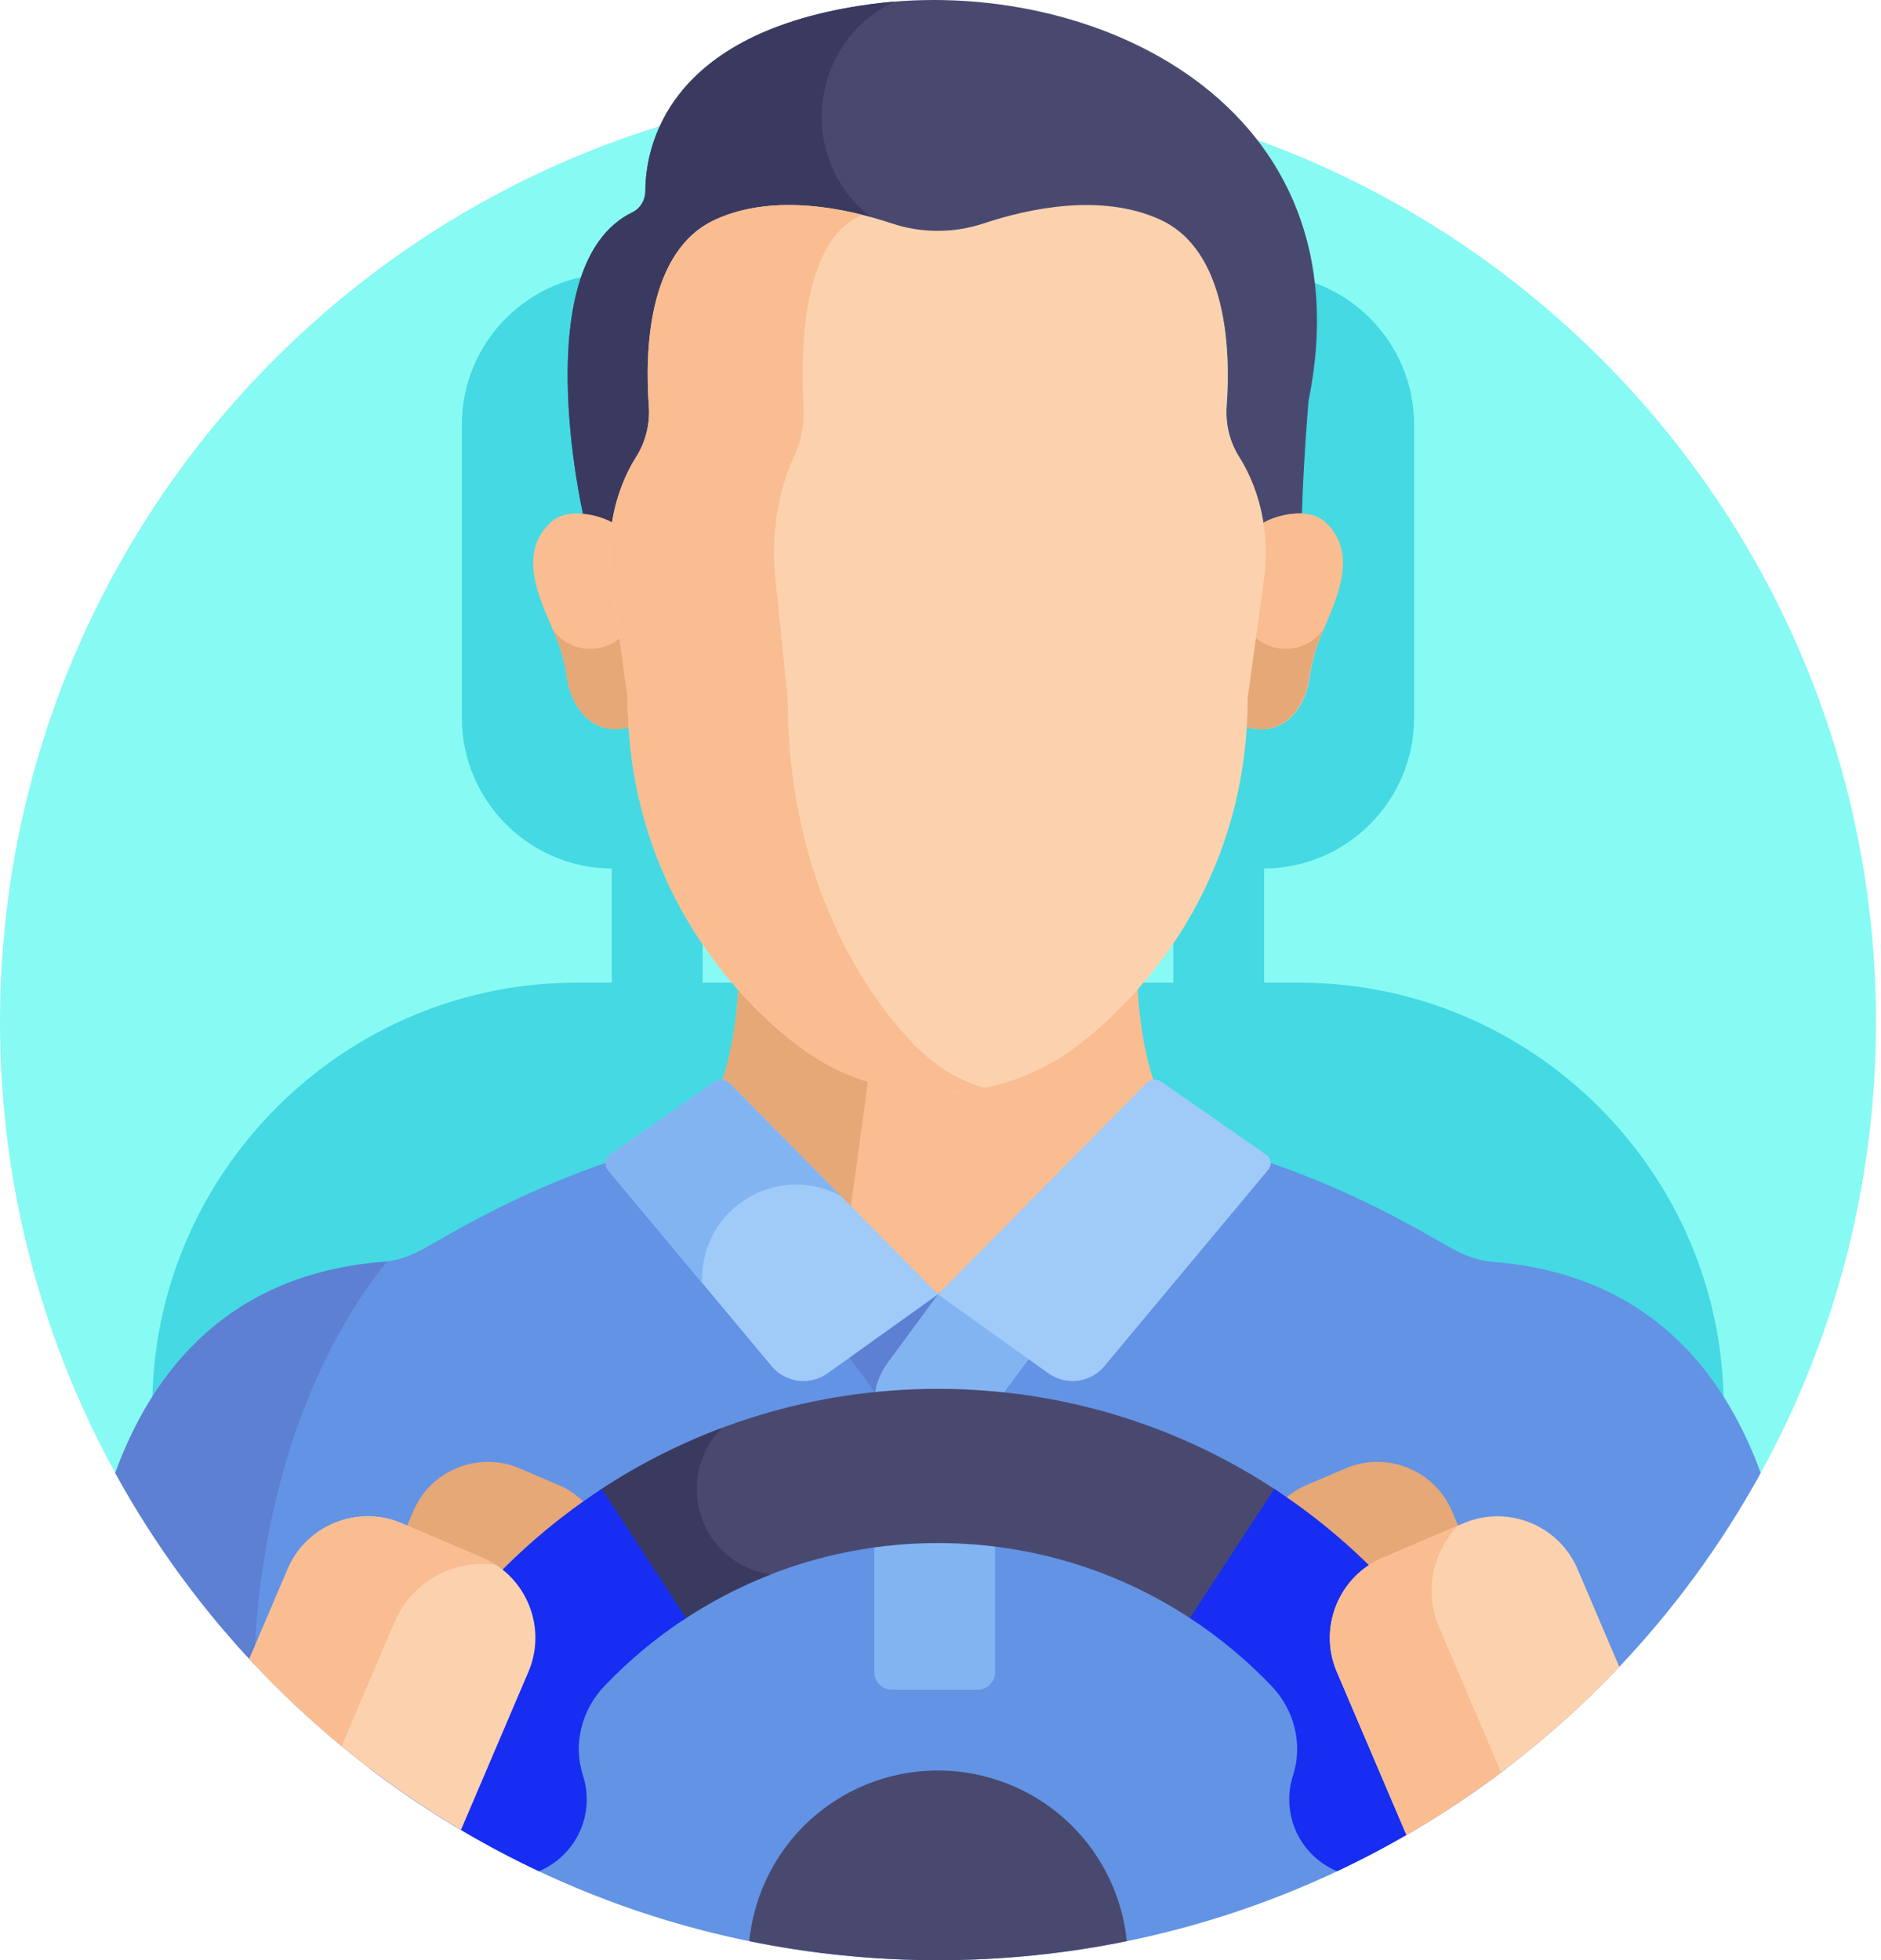
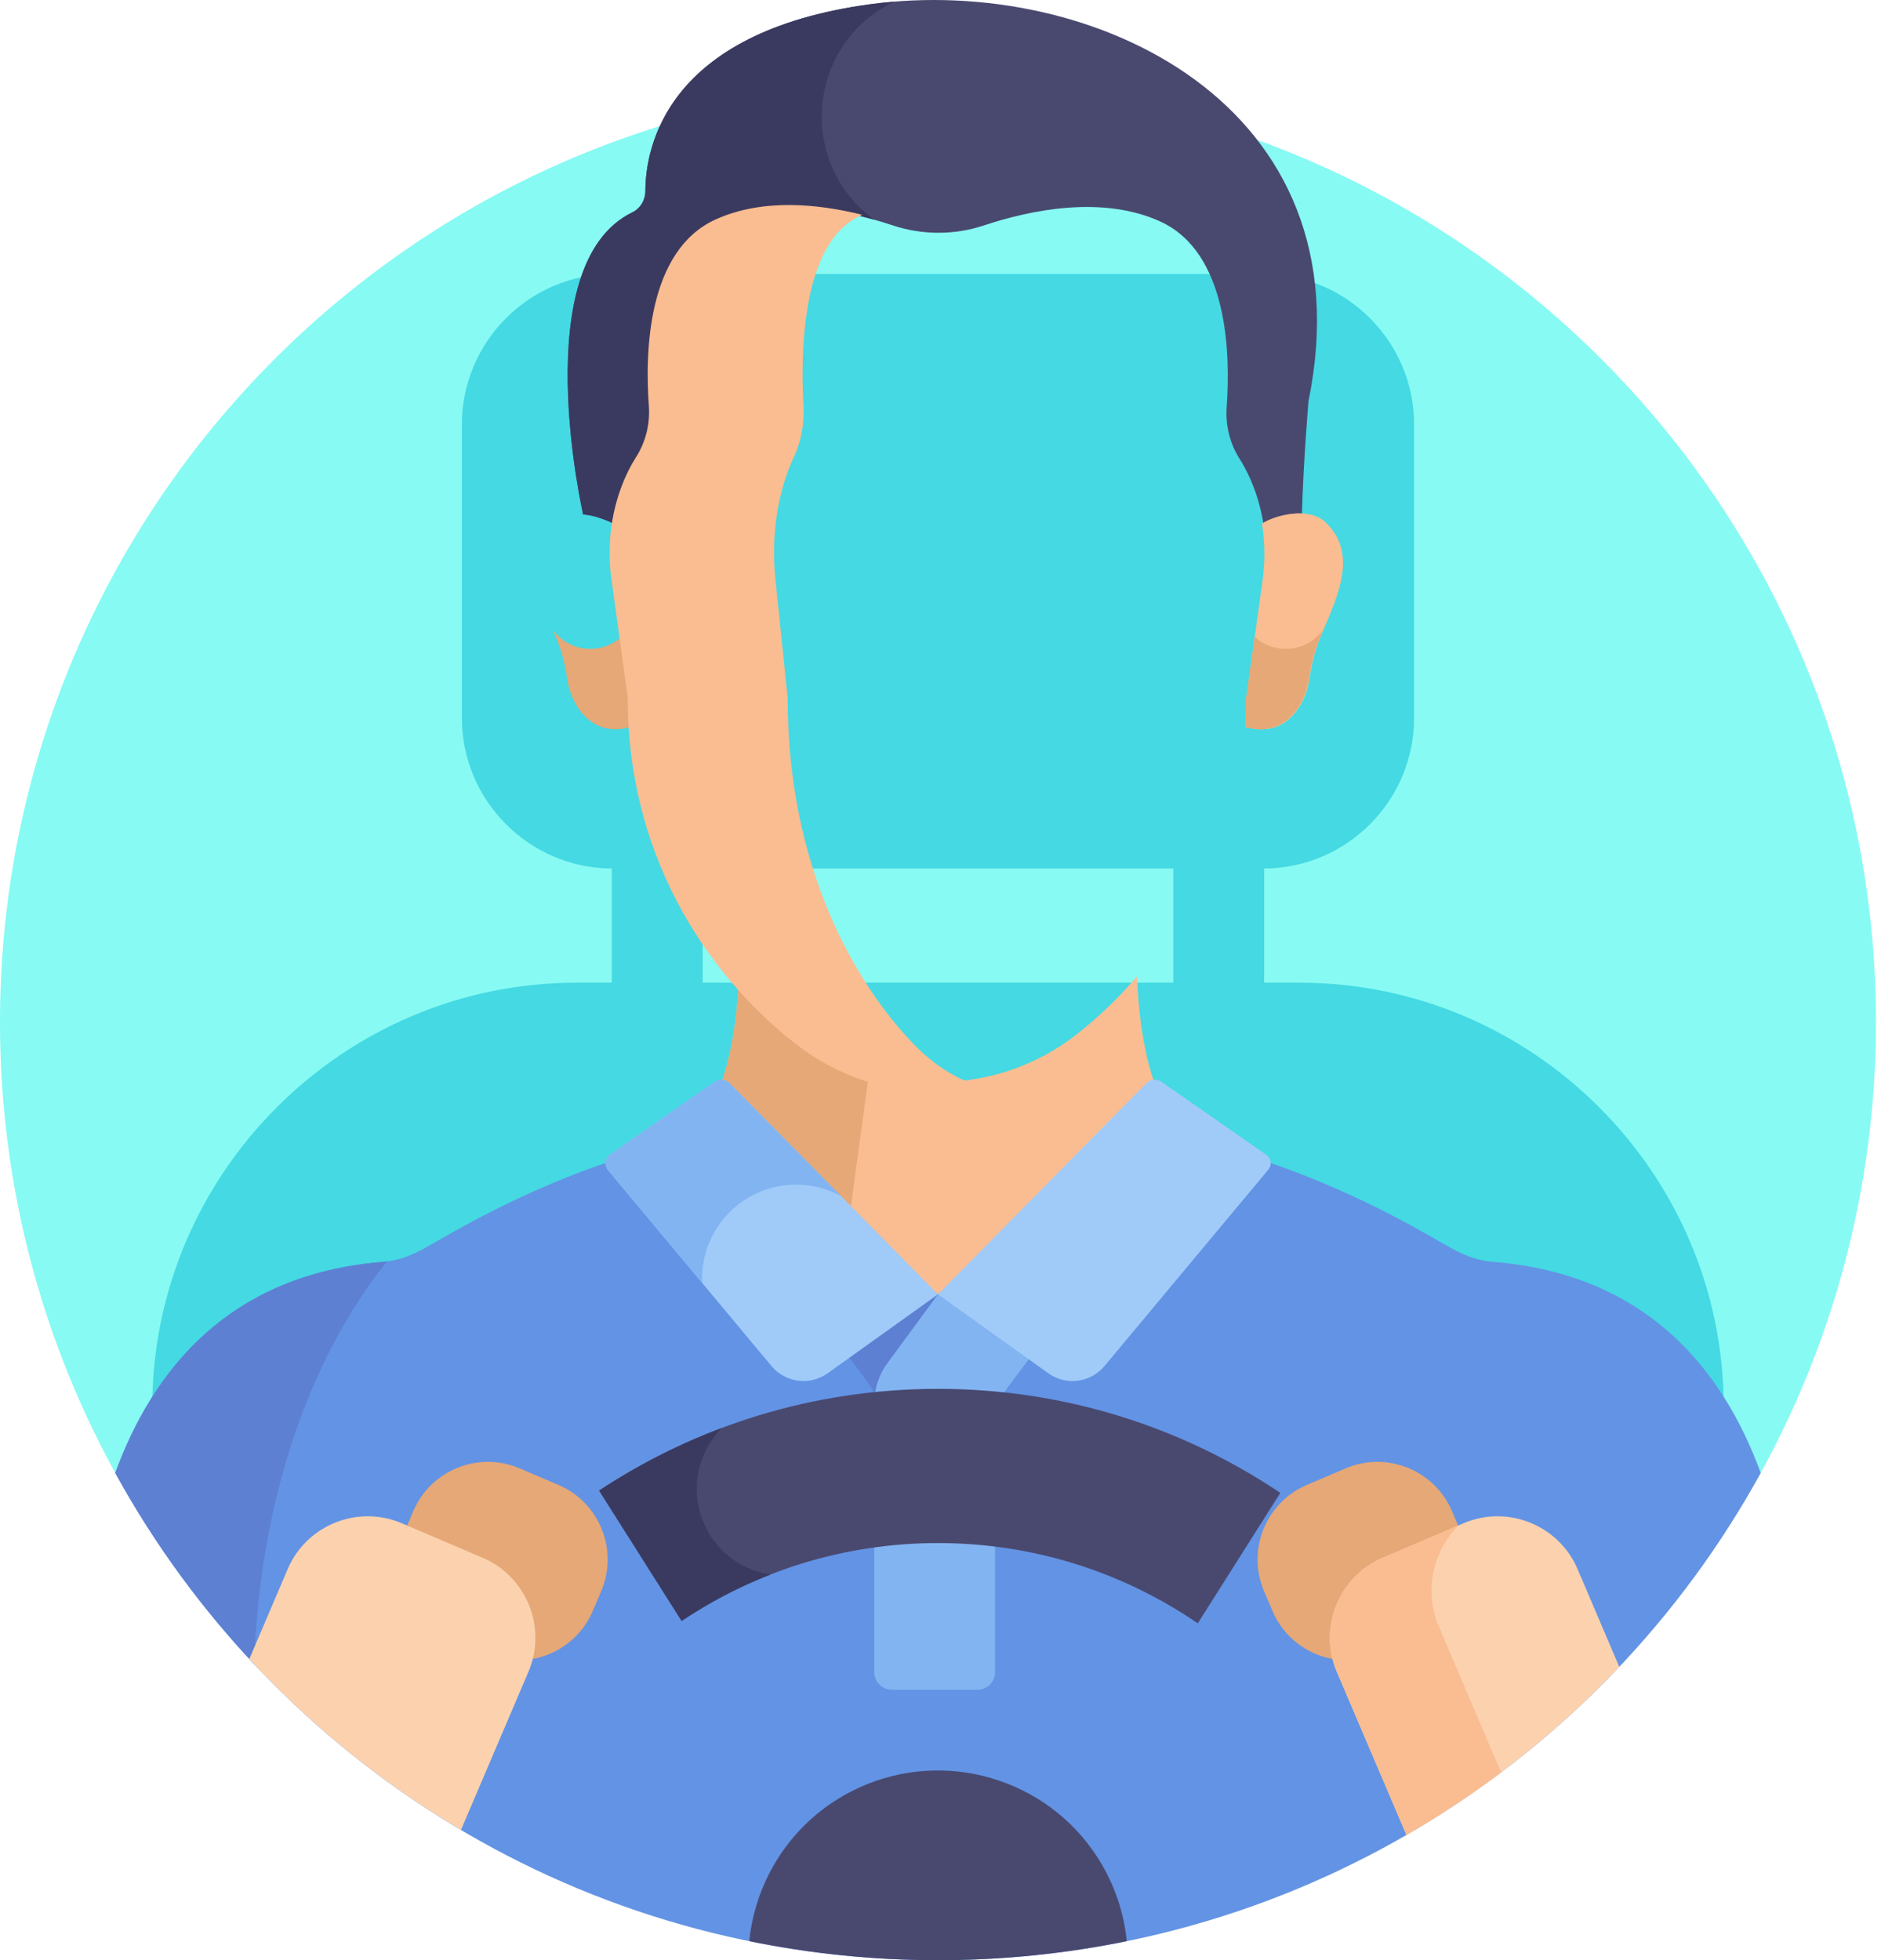
<svg xmlns="http://www.w3.org/2000/svg" width="190" height="198" viewBox="0 0 190 198" fill="none">
  <path d="M177.418 149.559C185.104 135.866 189.492 120.074 189.492 103.254C189.492 50.927 147.073 8.508 94.746 8.508C42.419 8.508 0 50.927 0 103.254C0 120.074 4.388 135.866 12.075 149.559H177.418Z" fill="#87FAF3" />
  <path d="M131.277 99.263H127.691V87.726C136.025 87.699 142.835 80.874 142.835 72.534V42.866C142.835 34.51 135.998 27.673 127.642 27.673H61.85C53.494 27.673 46.657 34.51 46.657 42.866V72.534C46.657 80.874 53.467 87.699 61.801 87.726V99.263H58.216C34.658 99.263 15.383 118.538 15.383 142.096V149.559H174.11V142.096C174.11 118.538 154.835 99.263 131.277 99.263ZM118.517 99.263H70.975V87.728H118.517V99.263Z" fill="#44D9E3" />
  <path d="M177.85 148.785C174.043 138.354 166.325 128.731 150.899 127.47C148.303 127.258 146.923 126.251 143.864 124.527C136.245 120.23 128.44 117.027 119.915 115.06C118.713 113.858 117.791 112.323 117.081 110.625L94.746 131.1L72.121 111.271C71.491 112.63 70.713 113.865 69.747 114.88C69.691 114.94 69.635 115.002 69.577 115.06C61.033 117.032 53.266 120.22 45.628 124.527C42.569 126.252 41.189 127.258 38.593 127.471C23.167 128.732 15.449 138.355 11.642 148.786C27.746 178.116 58.923 198 94.746 198C130.569 198 161.746 178.116 177.85 148.785Z" fill="#6393E4" />
  <path d="M114.858 98.624C112.826 100.99 110.695 102.969 108.658 104.551C104.689 107.633 99.79 109.307 94.746 109.307C89.702 109.307 84.804 107.633 80.835 104.551C78.798 102.969 76.666 100.99 74.635 98.624C74.504 102.399 73.936 107.354 72.122 111.27L94.746 131.099L117.081 110.625C115.492 106.821 114.981 102.194 114.858 98.624Z" fill="#F9BD91" />
  <path d="M74.634 98.624C74.504 102.399 73.936 107.354 72.121 111.27L85.763 123.226L87.806 108.219C85.3 107.416 82.936 106.183 80.835 104.551C78.798 102.969 76.665 100.99 74.634 98.624Z" fill="#E5A876" />
  <path d="M11.642 148.785C15.5 155.812 20.224 162.294 25.668 168.093C26.486 144.895 35.547 131.72 39.112 127.415C38.944 127.437 38.772 127.456 38.593 127.471C23.167 128.731 15.449 138.354 11.642 148.785Z" fill="#5D80D3" />
  <path d="M61.968 52.885L61.967 52.886L61.968 52.885Z" fill="#494970" />
  <path d="M87.889 0.43C67.168 3.254 65.198 15.002 65.189 19.312C65.187 20.216 64.686 21.054 63.873 21.449C53.095 26.693 58.906 51.964 58.906 51.964C59.989 52.037 61.122 52.475 61.967 52.884C62.173 51.596 62.511 50.329 62.988 49.103C63.352 48.169 63.806 47.226 64.374 46.335C65.36 44.788 65.809 42.964 65.675 41.14C65.288 35.868 65.475 25.48 72.433 22.349C78.329 19.696 85.561 21.232 90.173 22.765C93.168 23.762 96.412 23.762 99.407 22.765C104.019 21.232 111.251 19.696 117.146 22.349C124.086 25.471 124.291 35.809 123.908 41.095C123.775 42.933 124.212 44.776 125.205 46.334C125.791 47.254 126.257 48.23 126.626 49.193C127.085 50.391 127.412 51.628 127.614 52.884C128.679 52.368 130.201 51.806 131.504 51.99C131.663 46.464 132.173 40.507 132.173 40.507C138.314 10.432 110.201 -2.61 87.889 0.43Z" fill="#494970" />
  <path d="M61.968 52.885L61.967 52.886L61.968 52.885Z" fill="#3A3A60" />
  <path d="M90.355 0.164C89.527 0.232 88.704 0.32 87.889 0.43C67.168 3.254 65.198 15.002 65.189 19.313C65.187 20.217 64.686 21.055 63.873 21.45C53.095 26.693 58.906 51.965 58.906 51.965C59.989 52.037 61.122 52.475 61.967 52.885C63.003 46.431 66.028 45.942 65.675 41.141C65.288 35.869 65.475 25.48 72.433 22.349C77.598 20.025 83.787 20.916 88.343 22.203C80.408 16.482 81.512 4.351 90.355 0.164Z" fill="#3A3A60" />
  <path d="M133.833 52.708C132.219 51.229 129.004 51.978 127.614 52.884C127.918 54.781 127.935 56.721 127.672 58.636L126.032 70.583C126.032 71.546 126.001 72.491 125.946 73.419C129.946 74.626 131.932 71.035 132.267 68.571C132.411 67.51 132.647 66.464 132.973 65.444C134.038 62.121 137.876 56.414 133.833 52.708Z" fill="#F9BD91" />
  <path d="M133.801 52.708C132.159 51.229 128.888 51.978 127.473 52.884C127.783 54.781 127.801 56.721 127.533 58.636L125.864 70.583C125.864 71.546 125.833 72.491 125.776 73.419C129.846 74.626 131.868 71.035 132.208 68.571C132.355 67.51 132.595 66.464 132.927 65.444C134.01 62.121 137.915 56.414 133.801 52.708Z" fill="#F9BD91" />
  <path d="M126.737 64.334L125.864 70.583C125.864 71.546 125.833 72.491 125.776 73.419C129.846 74.626 131.868 71.035 132.208 68.571C132.523 66.29 133.1 64.889 133.652 63.608C132.036 65.865 128.794 66.199 126.737 64.334Z" fill="#E5A876" />
-   <path d="M55.695 52.708C57.337 51.229 60.608 51.978 62.022 52.884C61.712 54.781 61.695 56.721 61.962 58.636L63.631 70.583C63.631 71.546 63.662 72.491 63.719 73.419C59.649 74.626 57.628 71.035 57.287 68.571C57.141 67.51 56.901 66.464 56.569 65.444C55.486 62.121 51.581 56.414 55.695 52.708Z" fill="#F9BD91" />
  <path d="M62.759 64.334L63.632 70.583C63.632 71.546 63.662 72.491 63.719 73.419C59.649 74.626 57.628 71.035 57.287 68.571C56.972 66.29 56.396 64.889 55.844 63.608C57.46 65.865 60.702 66.199 62.759 64.334Z" fill="#E5A876" />
-   <path d="M126.624 49.058C126.254 48.092 125.787 47.115 125.199 46.193C124.204 44.63 123.766 42.784 123.9 40.942C124.283 35.644 124.078 25.283 117.123 22.154C111.215 19.495 103.968 21.035 99.346 22.571C96.344 23.569 93.091 23.569 90.09 22.571C85.468 21.035 78.221 19.495 72.313 22.154C65.339 25.292 65.152 35.703 65.54 40.987C65.674 42.815 65.224 44.643 64.236 46.193C63.667 47.087 63.212 48.032 62.847 48.968C61.665 52.003 61.321 55.295 61.764 58.519L63.408 70.495C63.408 87.712 72.598 99.415 80.416 105.485C84.496 108.654 89.532 110.375 94.718 110.375C99.904 110.375 104.94 108.654 109.021 105.485C116.838 99.415 126.029 87.712 126.029 70.495L127.672 58.522C128.11 55.33 127.778 52.07 126.624 49.058Z" fill="#FCD2AE" />
  <path d="M92.305 105.485C86.447 99.415 79.56 87.712 79.56 70.495L78.328 58.519C77.996 55.295 78.254 52.003 79.14 48.968C79.413 48.032 79.754 47.086 80.181 46.193C80.921 44.643 81.258 42.815 81.158 40.987C80.867 35.703 81.007 25.292 86.233 22.154C86.515 21.985 86.8 21.833 87.089 21.697C82.67 20.592 77.06 20.018 72.313 22.154C65.339 25.292 65.152 35.703 65.54 40.987C65.675 42.815 65.225 44.643 64.237 46.193C63.667 47.087 63.212 48.032 62.848 48.968C61.666 52.003 61.322 55.295 61.764 58.519L63.408 70.495C63.408 87.712 72.599 99.415 80.416 105.485C84.497 108.654 89.532 110.375 94.718 110.375C96.323 110.375 97.913 110.21 99.466 109.888C96.87 109.171 94.417 107.674 92.305 105.485Z" fill="#F9BD91" />
  <path d="M94.945 130.559L94.746 130.742L94.41 130.447L84.123 134.894L87.62 139.572C88.152 140.283 88.534 141.088 88.756 141.937L96.7 132.946L94.945 130.559Z" fill="#5D80D3" />
  <path d="M73.694 109.409C73.289 109 72.648 108.941 72.176 109.269L61.673 116.581C61.129 116.96 61.026 117.724 61.451 118.233L77.933 137.989C79.341 139.677 81.813 139.993 83.602 138.714L94.746 130.742L73.694 109.409Z" fill="#A0CBF9" />
  <path d="M73.694 109.409C73.289 109 72.648 108.941 72.176 109.269L61.577 116.648C61.084 116.991 60.991 117.682 61.376 118.143L70.928 129.594C70.922 129.451 70.918 129.307 70.918 129.162C70.918 123.914 75.172 119.659 80.42 119.659C82.053 119.659 83.589 120.072 84.931 120.797L73.694 109.409Z" fill="#82B4F2" />
  <path d="M94.746 130.742L89.637 137.691C88.774 138.865 88.308 140.285 88.308 141.743V168.891C88.308 169.883 89.112 170.687 90.104 170.687H98.723C99.715 170.687 100.519 169.883 100.519 168.891V144.11C100.519 142.634 100.997 141.198 101.88 140.015L105.377 135.337L94.746 130.742Z" fill="#82B4F2" />
  <path d="M117.315 109.269C116.843 108.941 116.202 108.999 115.798 109.409L94.746 130.742L105.891 138.715C107.679 139.994 110.151 139.677 111.56 137.989L128.116 118.143C128.5 117.683 128.408 116.991 127.915 116.649L117.315 109.269Z" fill="#A0CBF9" />
  <path d="M143.216 165.368L139.259 167.056C135.128 168.818 130.307 166.88 128.545 162.749L127.678 160.717C125.916 156.586 127.853 151.765 131.984 150.002L135.941 148.314C140.072 146.552 144.893 148.49 146.656 152.621L147.523 154.653C149.285 158.784 147.347 163.605 143.216 165.368Z" fill="#E5A876" />
  <path d="M45.194 165.368L49.151 167.056C53.282 168.818 58.103 166.88 59.866 162.749L60.733 160.717C62.495 156.586 60.557 151.765 56.426 150.002L52.469 148.314C48.338 146.552 43.517 148.49 41.755 152.621L40.888 154.653C39.126 158.784 41.063 163.605 45.194 165.368Z" fill="#E5A876" />
  <path d="M68.852 163.734C76.254 158.766 85.161 155.866 94.746 155.866C104.483 155.866 113.518 158.86 120.988 163.973L129.326 150.797C119.441 144.16 107.546 140.287 94.746 140.287C82.097 140.287 70.333 144.071 60.519 150.565L68.852 163.734Z" fill="#494970" />
  <path d="M71.549 154.769C69.533 151.276 70.206 146.977 72.914 144.243C68.526 145.892 64.371 148.016 60.519 150.565L68.852 163.734C71.644 161.86 74.65 160.282 77.825 159.042C75.284 158.657 72.934 157.168 71.549 154.769Z" fill="#3A3A60" />
-   <path d="M128.714 150.394L120.193 163.44C123.211 165.416 125.987 167.73 128.464 170.333C130.739 172.725 131.632 176.196 130.609 179.334C130.359 180.099 130.225 180.914 130.225 181.762C130.225 185.035 132.226 187.826 135.041 189.008C135.046 189.01 135.051 189.013 135.056 189.015C141.133 186.154 146.856 182.666 152.143 178.634C147.33 167.029 139.106 157.195 128.714 150.394Z" fill="#172DF1" />
-   <path d="M37.35 178.634C42.637 182.666 48.359 186.154 54.437 189.015C54.44 189.013 54.443 189.012 54.447 189.01C57.266 187.828 59.267 185.034 59.267 181.762C59.267 180.914 59.132 180.098 58.883 179.334C57.86 176.196 58.754 172.724 61.028 170.333C63.505 167.73 66.281 165.415 69.299 163.439L60.778 150.393C50.386 157.195 42.162 167.029 37.35 178.634Z" fill="#172DF1" />
  <path d="M94.746 198C101.278 198 107.654 197.336 113.813 196.077C113.554 193.453 112.748 190.843 111.346 188.414C106.525 180.063 96.326 176.715 87.624 180.205C87.595 180.217 87.567 180.23 87.538 180.241C87.194 180.381 86.853 180.533 86.514 180.694C86.43 180.734 86.344 180.774 86.26 180.816C85.891 180.998 85.524 181.189 85.163 181.398C79.728 184.536 76.41 189.952 75.718 195.75C75.705 195.859 75.696 195.969 75.685 196.078C81.842 197.336 88.217 198 94.746 198Z" fill="#494970" />
  <path d="M147.843 153.86L139.652 157.354C135.217 159.246 133.137 164.422 135.028 168.857L142.066 185.353C150.039 180.748 157.276 175.015 163.564 168.372L159.345 158.483C157.453 154.049 152.277 151.968 147.843 153.86Z" fill="#FCD2AE" />
  <path d="M139.652 157.354C135.217 159.246 133.137 164.422 135.028 168.857L142.066 185.353C145.385 183.436 148.577 181.323 151.626 179.03L145.346 164.31C143.819 160.731 144.73 156.7 147.317 154.084L139.652 157.354Z" fill="#F9BD91" />
  <path d="M48.759 157.354L40.568 153.86C36.133 151.968 30.957 154.049 29.065 158.483L25.186 167.575C31.419 174.312 38.617 180.14 46.562 184.842L53.382 168.857C55.274 164.422 53.194 159.246 48.759 157.354Z" fill="#FCD2AE" />
-   <path d="M40.568 153.86C36.133 151.968 30.957 154.049 29.065 158.483L25.186 167.575C28.092 170.715 31.202 173.662 34.505 176.386L39.87 163.811C41.61 159.733 45.877 157.479 50.08 158.068C49.665 157.799 49.228 157.555 48.759 157.354L40.568 153.86Z" fill="#F9BD91" />
</svg>